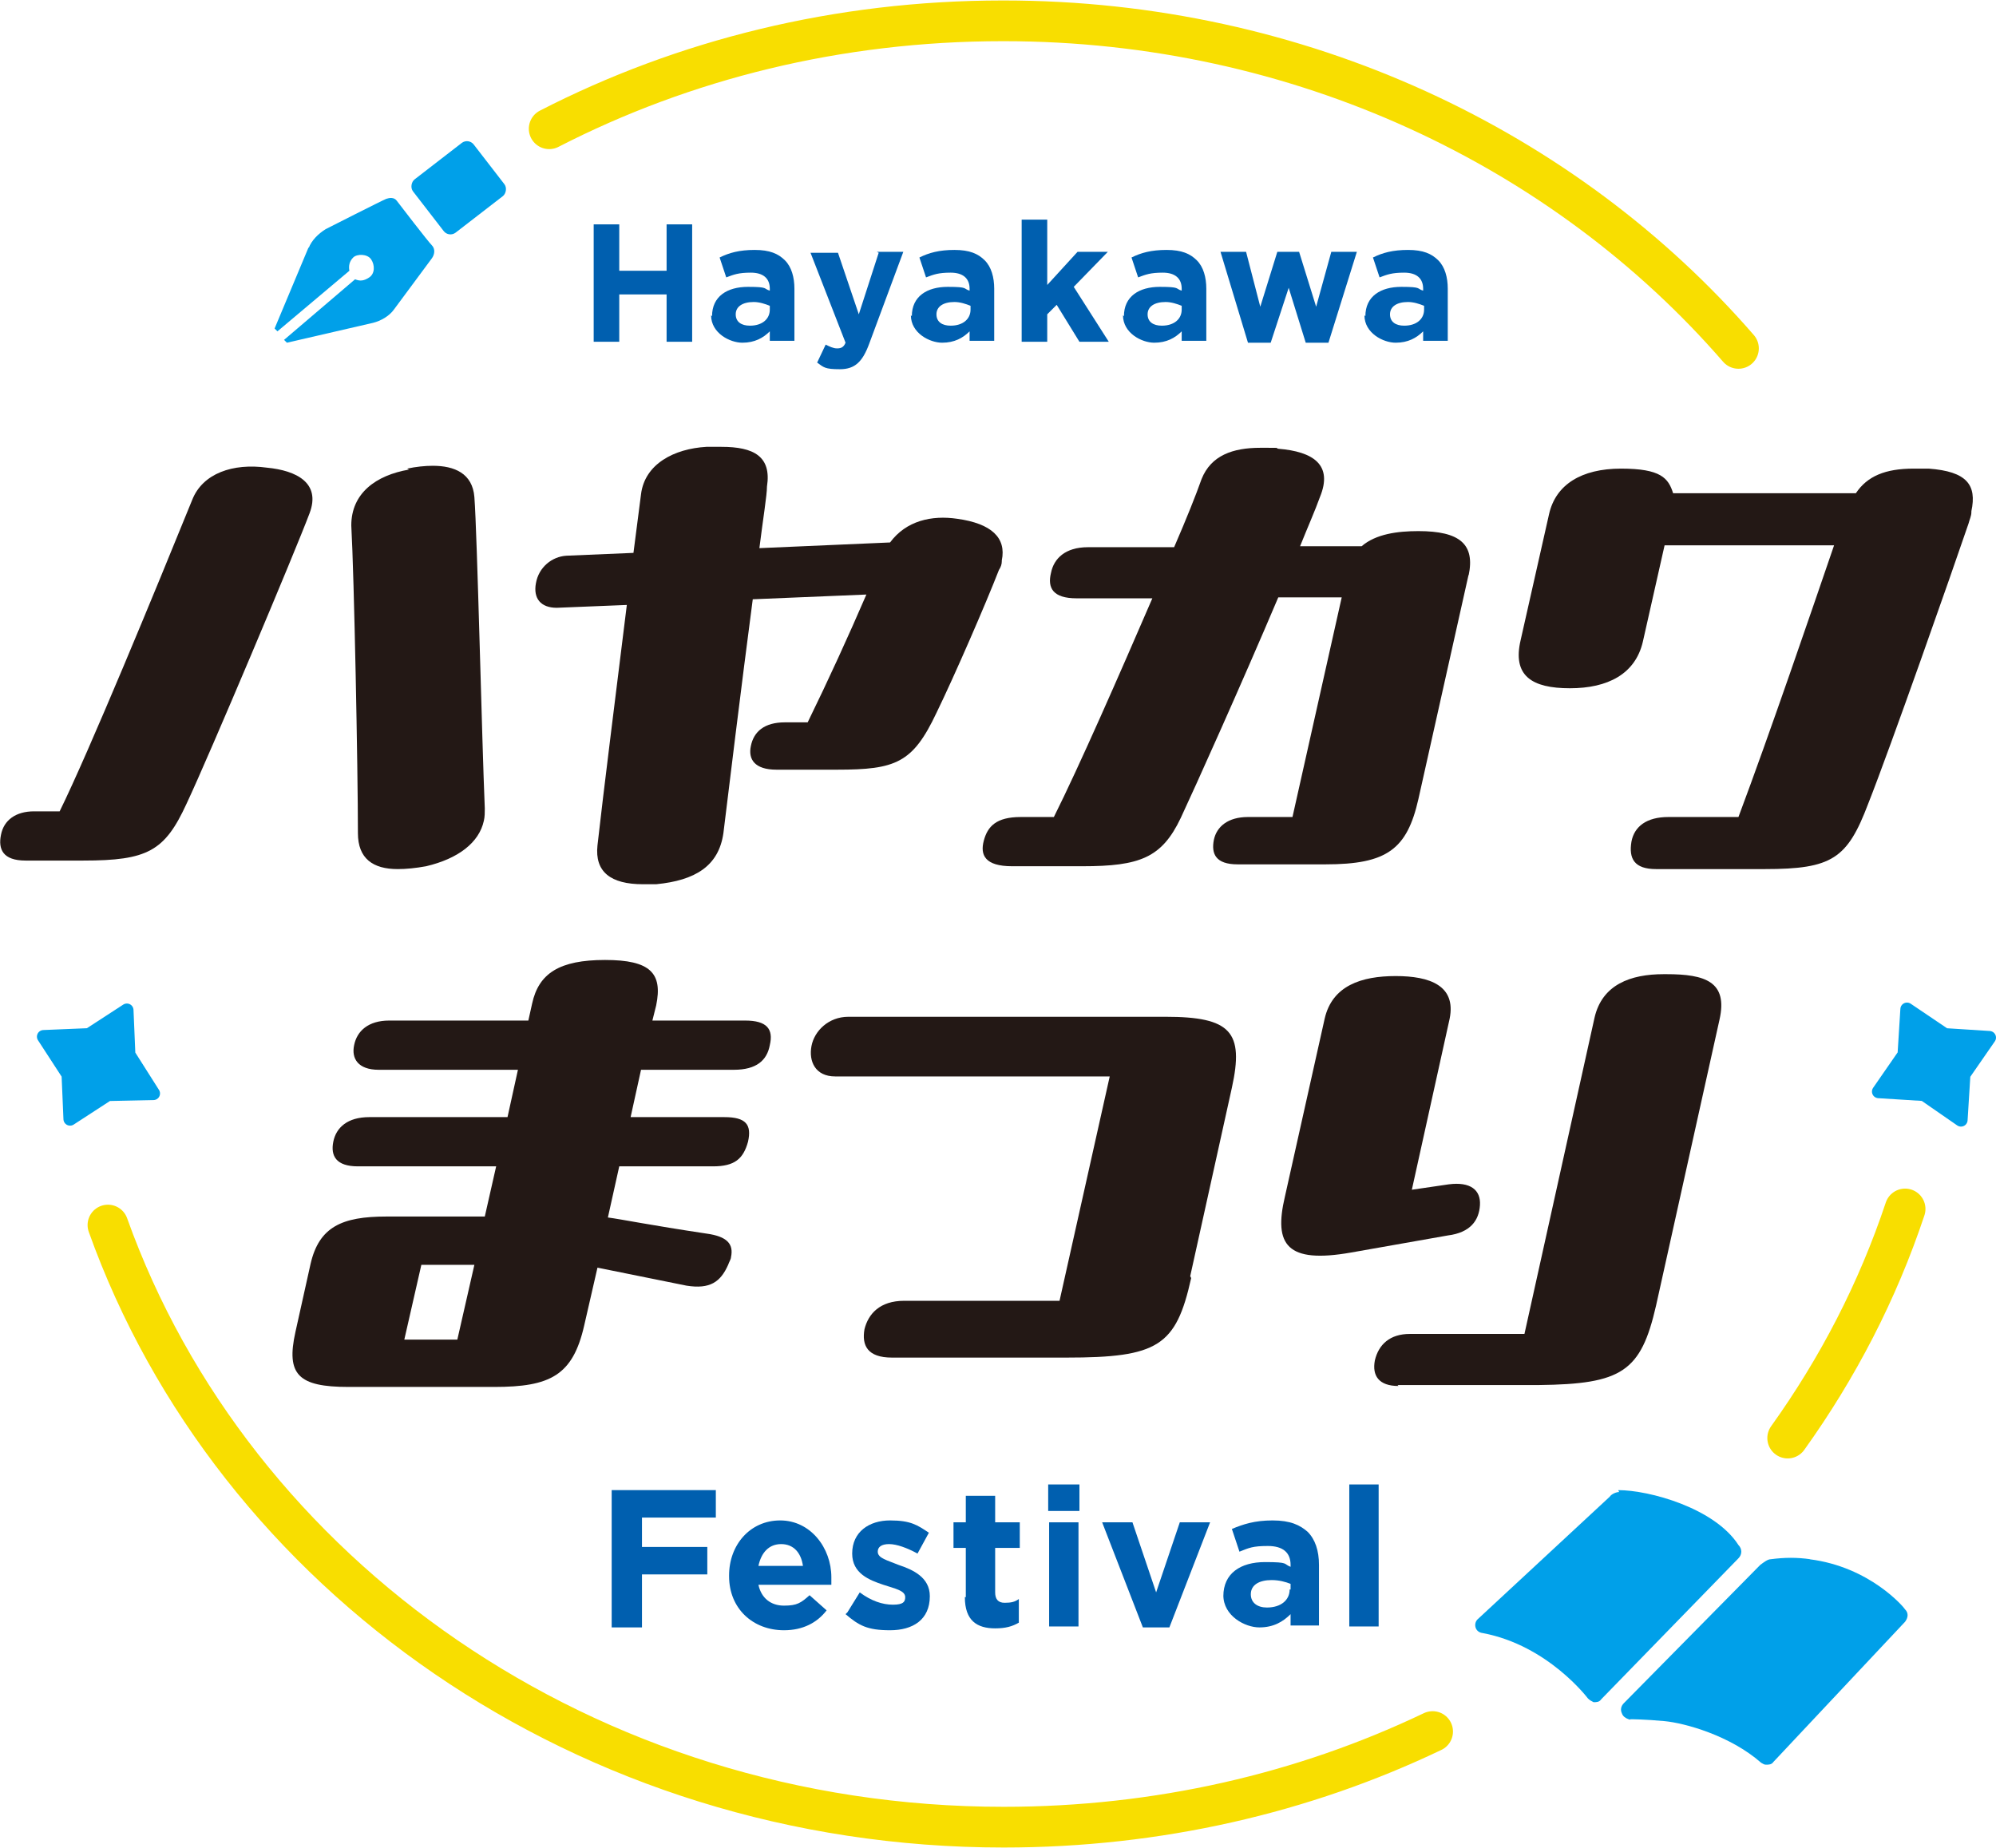
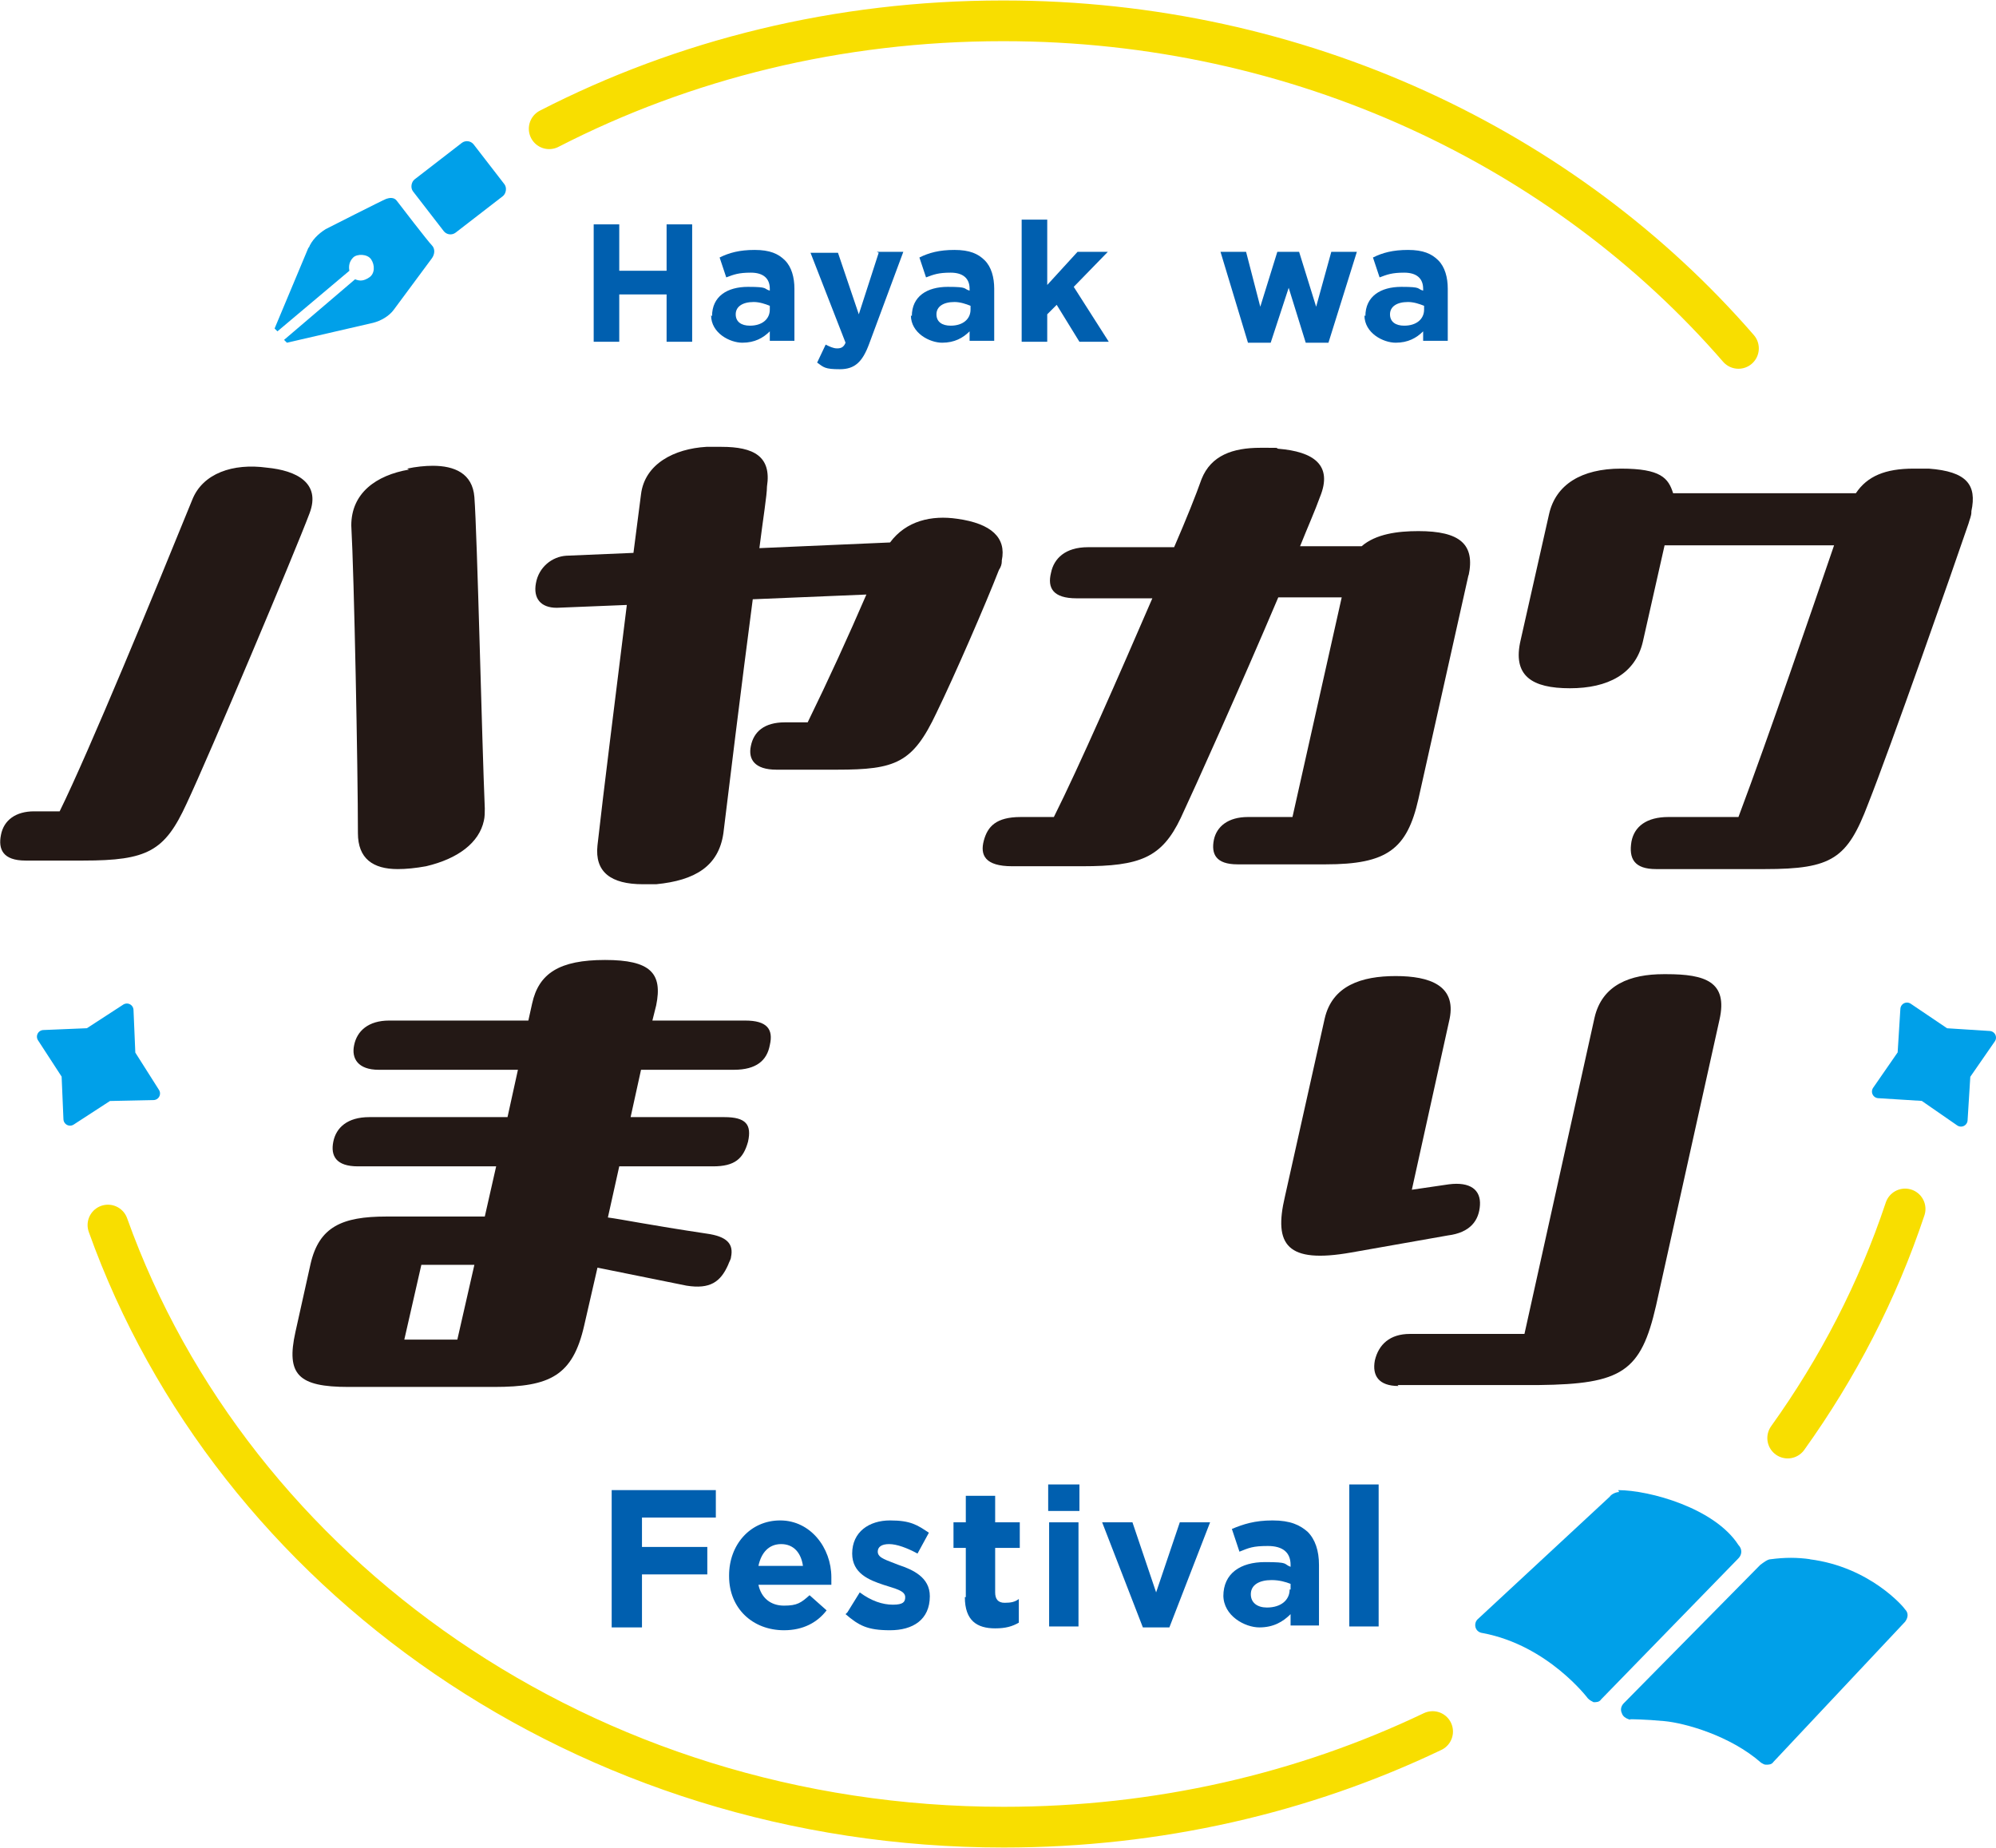
<svg xmlns="http://www.w3.org/2000/svg" id="event_x5F_logo" width="210.8" height="195.2" version="1.1" viewBox="0 0 210.8 195.2">
  <polygon points="207.1 118.3 207.4 113.5 210.1 109.6 205.4 109.3 201.4 106.6 201.1 111.4 198.4 115.3 203.2 115.6 207.1 118.3" fill="#00a0e9" stroke="#00a0e9" stroke-linecap="round" stroke-linejoin="round" stroke-width="1.4" />
  <polygon points="16.2 115.5 13.6 111.4 13.4 106.7 9.4 109.3 4.6 109.5 7.2 113.5 7.4 118.2 11.4 115.6 16.2 115.5" fill="#00a0e9" stroke="#00a0e9" stroke-linecap="round" stroke-linejoin="round" stroke-width="1.4" />
  <g>
    <path d="M2.7,90.9c-2.4,0-2.9-1.2-2.6-2.7.3-1.6,1.6-2.5,3.5-2.5h2.7c3.1-6.3,10.1-23.3,14-32.9,1.1-2.8,4.3-3.9,7.9-3.4,3.1.3,5.7,1.6,4.5,4.8-1.5,4-10.6,25.6-13,30.7-2.3,5-4.1,6-10.9,6H2.7ZM43,49.5c.9-.2,1.9-.3,2.7-.3,2.3,0,4.2.8,4.4,3.3.3,3.9.8,25.9,1.1,32.9,0,.4,0,.9-.1,1.3-.5,2.3-2.7,4-6.1,4.8-1.1.2-2.1.3-3,.3-2.6,0-4.2-1.1-4.2-3.8,0-6.7-.4-27.2-.7-32.5,0-3.4,2.6-5.3,6.1-5.9Z" fill="#231815" />
    <path d="M105.8,59.3c0,.3-.1.6-.3.9-1.4,3.6-4.7,11.2-6.6,15.1-2.5,5.3-4.3,6-10.5,6h-6.4c-2.3,0-3-1.1-2.7-2.5.3-1.5,1.4-2.5,3.6-2.5h2.4c2.2-4.5,4.3-9.1,6.2-13.5l-12,.5c-1.2,9.1-2.6,20.6-3.1,24.7-.5,3.5-3,5-7.1,5.4-.5,0-.9,0-1.4,0-3.4,0-5.1-1.3-4.8-4.1.6-5.4,2-16.5,3.1-25.4l-7.4.3c-1.7,0-2.5-1-2.2-2.6h0c.3-1.7,1.7-2.8,3.2-2.9l7.1-.3.8-6.2c.4-3.2,3.5-4.8,6.9-5,.6,0,1.1,0,1.6,0,3.4,0,5.3,1,4.8,4.2,0,.9-.4,3.3-.8,6.5l13.8-.6c1.7-2.3,4.4-2.9,7.1-2.5,3.6.5,5.2,2,4.7,4.4Z" fill="#231815" />
    <path d="M155.1,60.7l-5.3,23.7c-1.2,5.3-3.3,6.9-9.8,6.9h-9.3c-2.3,0-2.8-1.1-2.5-2.6.3-1.4,1.5-2.4,3.6-2.4h4.7l5.2-23.2h-6.7c-3.9,9.2-8.8,20.1-10.3,23.3-2,4.2-4.3,5.1-10.4,5.1h-7.4c-2.9,0-3.4-1.2-3-2.7s1.3-2.5,3.9-2.5h3.5c2.7-5.4,6.9-15,10.4-23.1h-8c-2.5,0-3.1-1.1-2.7-2.7.3-1.5,1.5-2.7,3.9-2.7h9.1c1.3-3,2.3-5.5,2.9-7.2,1-2.5,3.3-3.3,6.2-3.3s1.3,0,1.9.1c3.7.3,5.8,1.7,4.4,5.1-.5,1.4-1.3,3.2-2.1,5.2h6.5c1.5-1.3,3.8-1.6,6-1.6,4.4,0,6,1.4,5.3,4.7Z" fill="#231815" />
    <path d="M208.2,54.1c0,.4-.2.8-.3,1.2-1.7,5-8.3,23.8-10.6,29.6-2.2,5.8-3.8,6.9-10.9,6.9h-11.5c-2.3,0-2.9-1.1-2.6-2.9.3-1.6,1.6-2.6,3.9-2.6h7.4c3.3-8.8,7.7-21.7,10.1-28.7h-17.9l-2.3,10.2c-.8,3.4-3.7,4.9-7.7,4.9s-6.1-1.3-5.2-5.1l3-13.3c.7-3.1,3.4-4.8,7.6-4.8s5,1,5.5,2.6h19.3c1.2-1.8,3.1-2.6,6.1-2.6s1.1,0,1.6,0c4,.3,5.1,1.7,4.5,4.5Z" fill="#231815" />
  </g>
  <g>
    <path d="M77.2,132.8c0,.2-.2.5-.3.8-.8,1.8-1.9,2.6-4.4,2.2l-9.4-1.9-1.4,6.1c-1.2,5.3-3.6,6.5-9.5,6.5h-15.4c-5.3,0-6.6-1.3-5.6-5.8l1.6-7.2c.9-3.9,3.3-5,8-5h10.4l1.2-5.3h-14.6c-2.3,0-2.9-1.1-2.6-2.6.3-1.5,1.5-2.6,3.8-2.6h14.6l1.1-5h-14.7c-2.2,0-2.9-1.2-2.6-2.6.3-1.5,1.5-2.6,3.7-2.6h14.7l.4-1.8c.7-3.2,2.9-4.6,7.7-4.6s6.1,1.4,5.4,4.8l-.4,1.6h9.8c2.3,0,3,.9,2.6,2.6-.3,1.6-1.4,2.6-3.8,2.6h-9.8l-1.1,5h9.9c2.3,0,2.9.8,2.5,2.6-.5,1.8-1.4,2.6-3.7,2.6h-9.9l-1.2,5.4c1.5.2,4.4.8,10.4,1.7,2.2.3,2.9,1.1,2.6,2.5ZM44.5,133.6l-1.8,7.9h5.6l1.8-7.9h-5.6Z" fill="#231815" />
-     <path d="M125.8,135c-1.6,7.2-3.5,8.4-13.2,8.4h-18.4c-2.6,0-3.2-1.3-2.9-3,.4-1.6,1.6-3,4.2-3h16.4l5.3-23.7h-29c-2.1,0-2.8-1.6-2.5-3.2.3-1.6,1.8-3.1,3.9-3.1h33.5c6.9,0,8.3,1.6,7,7.5l-4.4,19.9Z" fill="#231815" />
    <path d="M148.9,125.7l4.1-.6c2.3-.3,3.4.6,3.3,2.2-.1,1.6-1,2.9-3.4,3.2l-10.2,1.8c-6.8,1.2-8.2-.8-7-5.9l4.2-18.8c.8-3.5,3.9-4.5,7.5-4.5s6.4,1,5.7,4.5l-4,18.1ZM147.7,146.4c-2.1,0-2.8-1.1-2.5-2.7.4-1.7,1.6-2.8,3.7-2.8h12.1l7.4-33.4c.8-3.5,3.8-4.6,7.3-4.6h.3c4.1,0,6.5.8,5.6,4.8l-6.7,30.2c-1.6,7-3.6,8.3-12.4,8.4h-14.9Z" fill="#231815" />
  </g>
  <path d="M151.3,182.9c-13.6,6.5-29,10.1-45.3,10.1-44.1,0-81.4-26.7-94.6-63.6" fill="none" stroke="#f8de00" stroke-linecap="round" stroke-linejoin="round" stroke-width="4.3" />
  <path d="M201.2,127.7c-2.9,8.7-7.1,16.8-12.4,24.2" fill="none" stroke="#f8de00" stroke-linecap="round" stroke-linejoin="round" stroke-width="4.3" />
  <g>
    <path d="M64.6,157.4h11v2.9h-7.8v3.1h6.9v2.9h-6.9v5.6h-3.2v-14.4Z" fill="#005faf" />
    <path d="M77,166.4h0c0-3.2,2.2-5.8,5.4-5.8s5.4,2.9,5.4,6,0,.5,0,.8h-7.7c.3,1.4,1.3,2.2,2.7,2.2s1.8-.3,2.7-1.1l1.8,1.6c-1,1.3-2.5,2.1-4.5,2.1-3.3,0-5.8-2.3-5.8-5.7ZM84.8,165.4c-.2-1.4-1-2.3-2.3-2.3s-2.1.9-2.4,2.3h4.7Z" fill="#005faf" />
    <path d="M89.5,170.3l1.3-2.1c1.2.9,2.4,1.3,3.5,1.3s1.3-.3,1.3-.8h0c0-.7-1.1-.9-2.3-1.3-1.5-.5-3.3-1.2-3.3-3.3h0c0-2.3,1.8-3.5,4-3.5s2.9.5,4.1,1.3l-1.2,2.2c-1.1-.6-2.2-1-3-1s-1.2.3-1.2.8h0c0,.7,1,.9,2.2,1.4,1.5.5,3.3,1.3,3.3,3.3h0c0,2.5-1.8,3.6-4.2,3.6s-3.3-.5-4.7-1.7Z" fill="#005faf" />
    <path d="M102,168.7v-5.2h-1.3v-2.7h1.3v-2.8h3.1v2.8h2.6v2.7h-2.6v4.7c0,.7.3,1.1,1,1.1s1.1-.1,1.5-.4v2.5c-.7.4-1.4.6-2.5.6-1.9,0-3.2-.8-3.2-3.3Z" fill="#005faf" />
    <path d="M110.7,156.8h3.3v2.8h-3.3v-2.8ZM110.8,160.8h3.1v11h-3.1v-11Z" fill="#005faf" />
    <path d="M116.3,160.8h3.3l2.5,7.4,2.5-7.4h3.2l-4.3,11.1h-2.8l-4.3-11.1Z" fill="#005faf" />
    <path d="M129.2,168.6h0c0-2.4,1.8-3.6,4.4-3.6s1.9.2,2.7.5v-.2c0-1.3-.8-2-2.4-2s-2,.2-3,.6l-.8-2.4c1.2-.5,2.4-.9,4.3-.9s2.9.5,3.7,1.2c.8.8,1.2,2,1.2,3.5v6.4h-3v-1.2c-.8.8-1.8,1.4-3.3,1.4s-3.8-1.2-3.8-3.4ZM136.3,167.9v-.6c-.5-.2-1.2-.4-2-.4-1.3,0-2.2.5-2.2,1.5h0c0,.9.7,1.4,1.7,1.4,1.5,0,2.4-.8,2.4-1.9Z" fill="#005faf" />
    <path d="M142.5,156.8h3.1v15h-3.1v-15Z" fill="#005faf" />
  </g>
  <g>
    <path d="M62.7,23.7h2.7v4.9h5v-4.9h2.7v12.4h-2.7v-5h-5v5h-2.7v-12.4Z" fill="#005faf" />
    <path d="M75.2,33.4h0c0-2.1,1.6-3.1,3.8-3.1s1.6.2,2.3.4v-.2c0-1.1-.7-1.7-2-1.7s-1.8.2-2.6.5l-.7-2.1c1-.5,2.1-.8,3.7-.8s2.5.4,3.2,1.1,1,1.8,1,3v5.5h-2.6v-1c-.7.7-1.6,1.2-2.9,1.2s-3.3-1-3.3-2.9ZM81.3,32.8v-.5c-.5-.2-1.1-.4-1.7-.4-1.2,0-1.9.5-1.9,1.3h0c0,.8.6,1.2,1.5,1.2,1.3,0,2.1-.7,2.1-1.7Z" fill="#005faf" />
    <path d="M92.6,26.6h2.8l-3.6,9.7c-.7,1.9-1.5,2.7-3.1,2.7s-1.7-.2-2.4-.7l.9-1.9c.4.2.8.4,1.2.4s.7-.1.9-.6l-3.7-9.5h2.9l2.2,6.5,2.1-6.5Z" fill="#005faf" />
    <path d="M96.3,33.4h0c0-2.1,1.6-3.1,3.8-3.1s1.6.2,2.3.4v-.2c0-1.1-.7-1.7-2-1.7s-1.8.2-2.6.5l-.7-2.1c1-.5,2.1-.8,3.7-.8s2.5.4,3.2,1.1,1,1.8,1,3v5.5h-2.6v-1c-.7.7-1.6,1.2-2.9,1.2s-3.3-1-3.3-2.9ZM102.5,32.8v-.5c-.5-.2-1.1-.4-1.7-.4-1.2,0-1.9.5-1.9,1.3h0c0,.8.6,1.2,1.5,1.2,1.3,0,2.1-.7,2.1-1.7Z" fill="#005faf" />
    <path d="M107.9,23.2h2.7v6.9l3.2-3.5h3.2l-3.6,3.7,3.7,5.8h-3.1l-2.4-3.9-1,1v2.9h-2.7v-12.9Z" fill="#005faf" />
-     <path d="M118.7,33.4h0c0-2.1,1.6-3.1,3.8-3.1s1.6.2,2.3.4v-.2c0-1.1-.7-1.7-2-1.7s-1.8.2-2.6.5l-.7-2.1c1-.5,2.1-.8,3.7-.8s2.5.4,3.2,1.1,1,1.8,1,3v5.5h-2.6v-1c-.7.7-1.6,1.2-2.9,1.2s-3.3-1-3.3-2.9ZM124.8,32.8v-.5c-.5-.2-1.1-.4-1.7-.4-1.2,0-1.9.5-1.9,1.3h0c0,.8.6,1.2,1.5,1.2,1.3,0,2.1-.7,2.1-1.7Z" fill="#005faf" />
    <path d="M128.9,26.6h2.7l1.5,5.8,1.8-5.8h2.3l1.8,5.8,1.6-5.8h2.7l-3,9.6h-2.4l-1.8-5.8-1.9,5.8h-2.4l-2.9-9.6Z" fill="#005faf" />
    <path d="M144.2,33.4h0c0-2.1,1.6-3.1,3.8-3.1s1.6.2,2.3.4v-.2c0-1.1-.7-1.7-2-1.7s-1.8.2-2.6.5l-.7-2.1c1-.5,2.1-.8,3.7-.8s2.5.4,3.2,1.1,1,1.8,1,3v5.5h-2.6v-1c-.7.7-1.6,1.2-2.9,1.2s-3.3-1-3.3-2.9ZM150.4,32.8v-.5c-.5-.2-1.1-.4-1.7-.4-1.2,0-1.9.5-1.9,1.3h0c0,.8.6,1.2,1.5,1.2,1.3,0,2.1-.7,2.1-1.7Z" fill="#005faf" />
  </g>
  <path d="M58,13.6c14.2-7.3,30.5-11.4,47.9-11.4h.1c31.3,0,59.3,13.5,77.6,34.6" fill="none" stroke="#f8de00" stroke-linecap="round" stroke-miterlimit="10" stroke-width="4.3" />
  <g>
    <path d="M32.6,26.1l-3.6,8.6.3.3,7.6-6.4c-.1-.5,0-1,.4-1.4s1.5-.4,1.9.2.4,1.5-.2,1.9-1,.4-1.5.2l-7.5,6.4.3.3,9.1-2.1c.8-.2,1.7-.7,2.2-1.4,0,0,3.7-5,4-5.4s.4-1,0-1.4-3.4-4.3-3.7-4.7-.8-.3-1.1-.2-6.4,3.2-6.4,3.2c-.8.5-1.5,1.2-1.8,2Z" fill="#00a0e9" />
    <rect x="44.9" y="15.9" width="7.1" height="8.1" rx=".9" ry=".9" transform="translate(34.6 -30.7) rotate(52.3)" fill="#00a0e9" />
  </g>
  <g>
    <path d="M191.2,164.7c-1.4-.2-2.7-.2-4.2,0-.3,0-.7.3-1.1.6l-14.4,14.6c-.3.3-.4.7-.2,1.1.1.3.4.5.7.6s.1,0,.2,0c0,0,1.5,0,3.6.2s6.9,1.5,10.2,4.4c.2.1.3.2.5.2.3,0,.6,0,.8-.3l13.9-14.8c.3-.4.4-.9,0-1.3-.1-.2-3.7-4.5-10.1-5.3h0Z" fill="#00a0e9" />
    <path d="M171,157.6c-.3,0-.8.2-1,.5l-13.9,12.9c-.5.4-.4,1.4.5,1.5,6.9,1.3,11.1,6.9,11.1,6.9.2.2.4.3.6.4s0,0,0,0c.3,0,.6,0,.8-.3l14.5-14.9c.4-.4.4-1,0-1.4-2.5-3.9-9.4-5.8-12.7-5.8Z" fill="#00a0e9" />
  </g>
</svg>